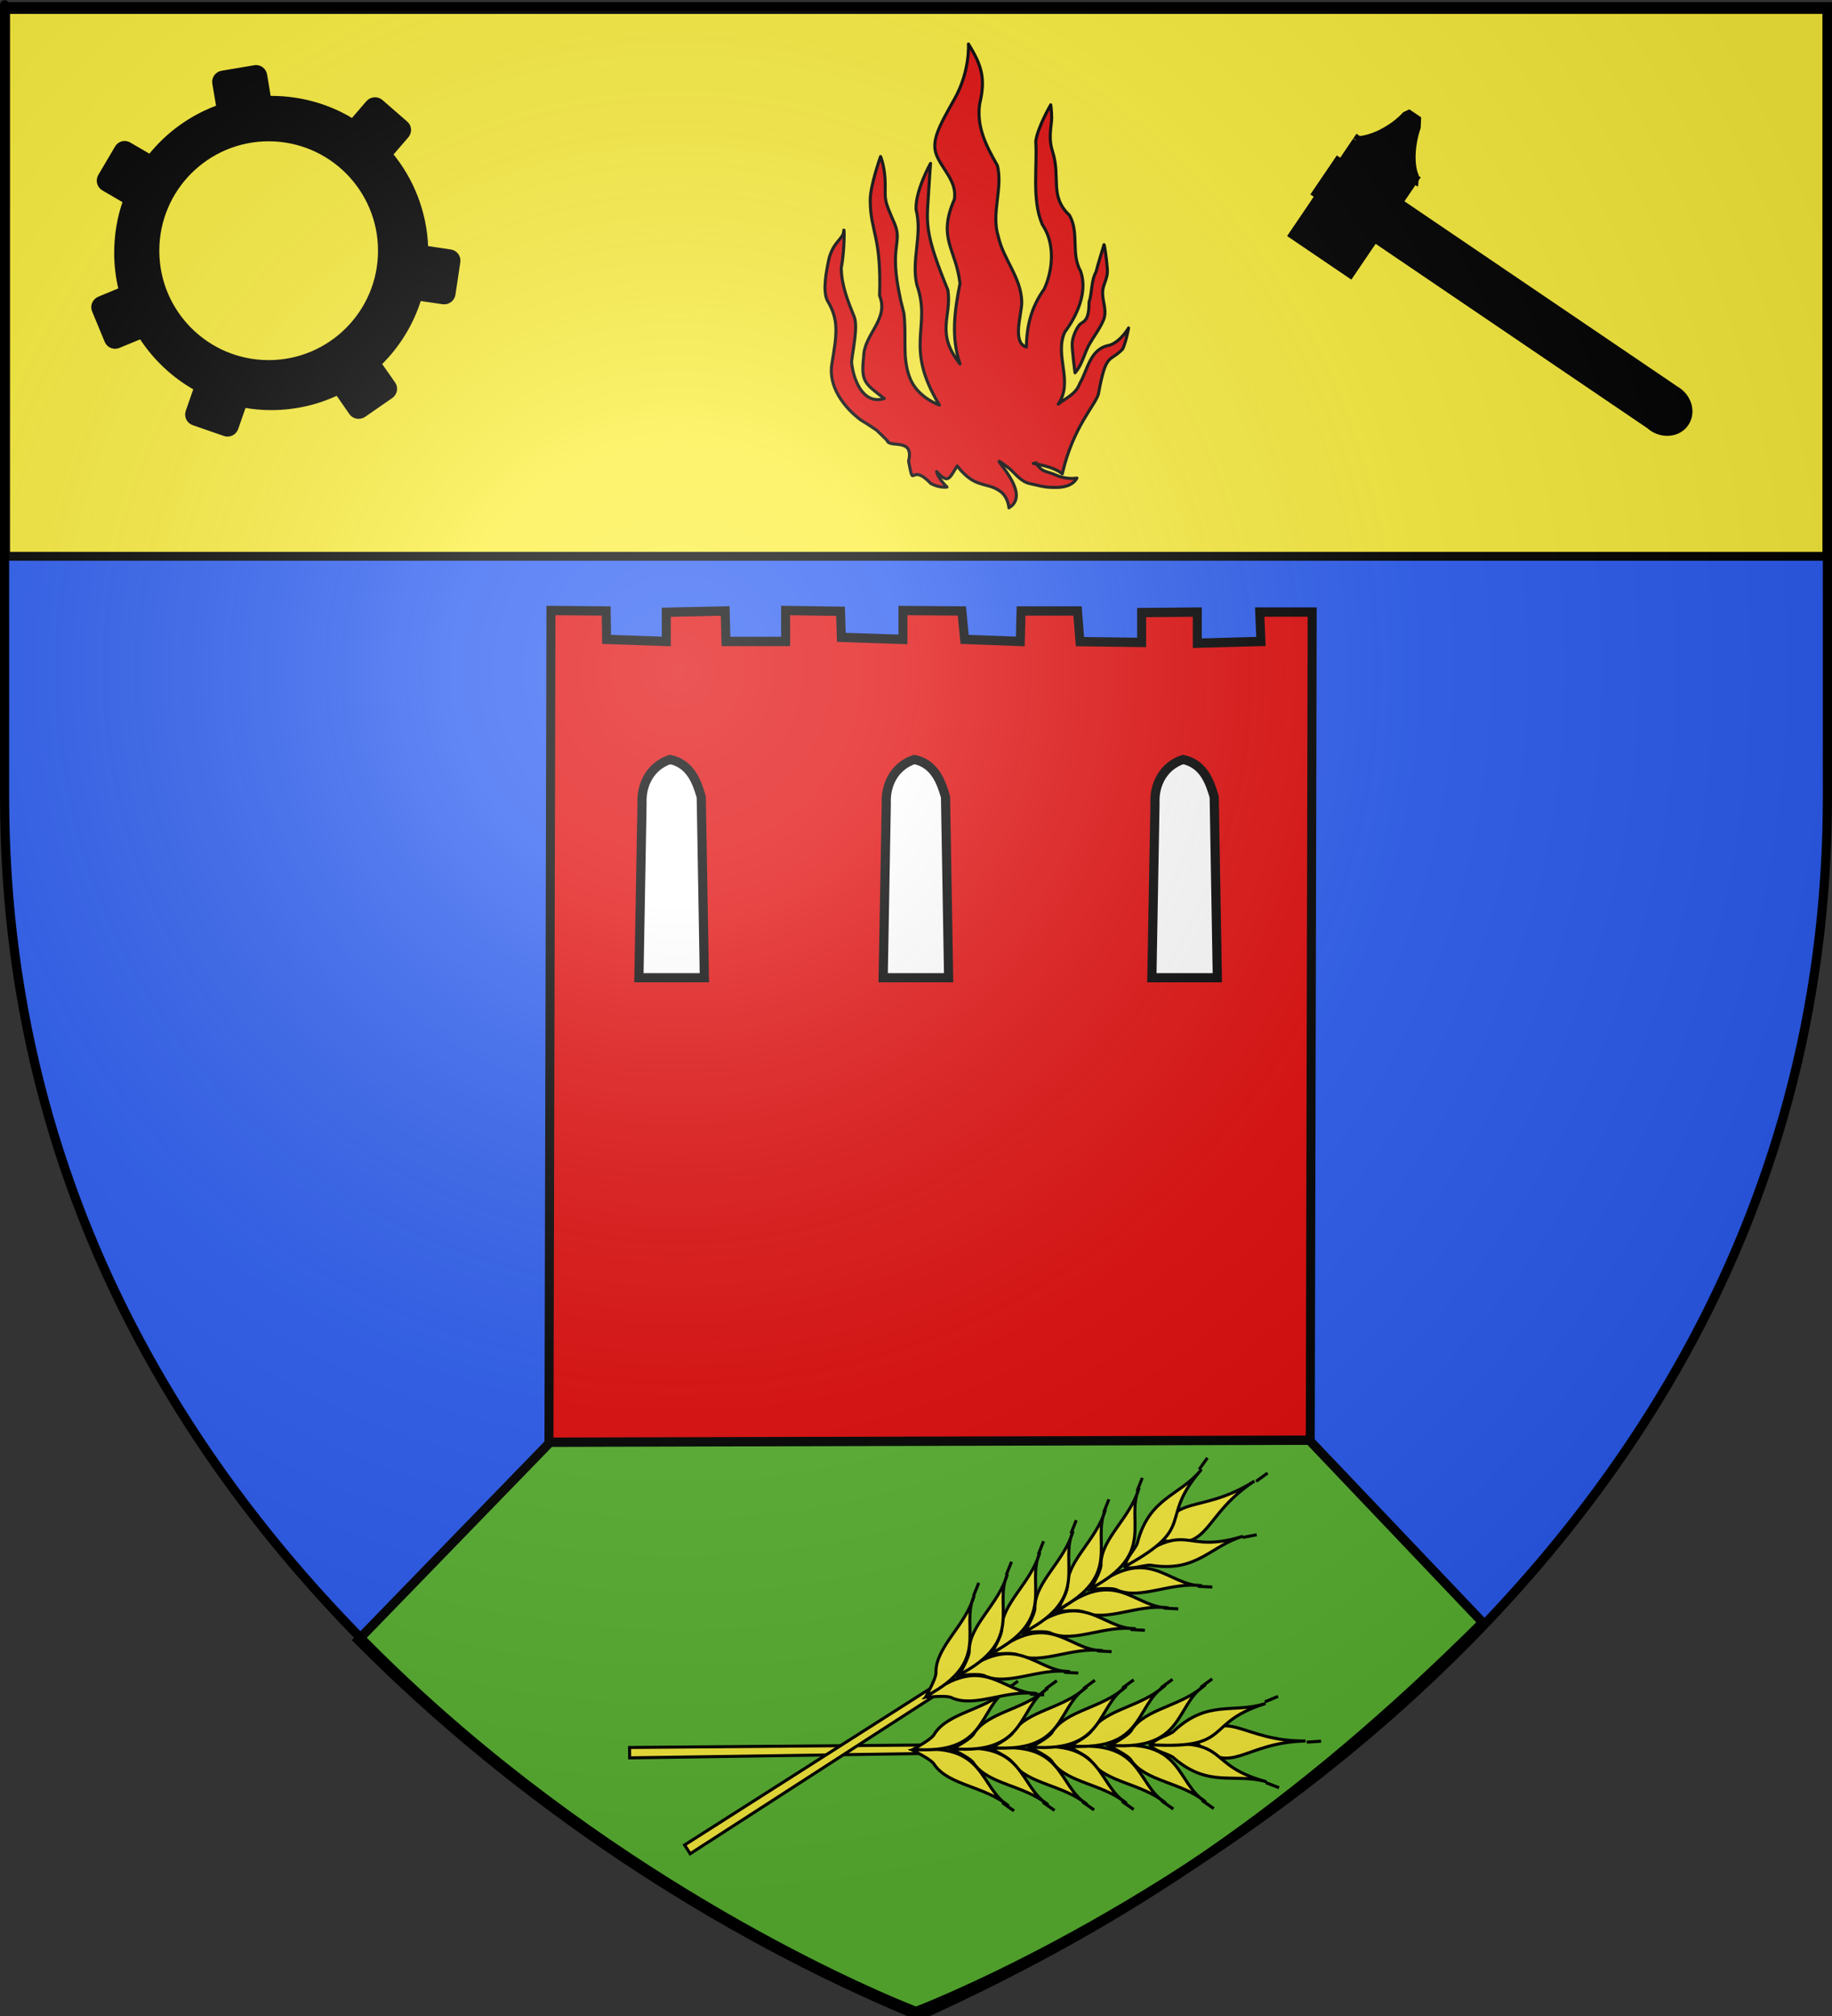
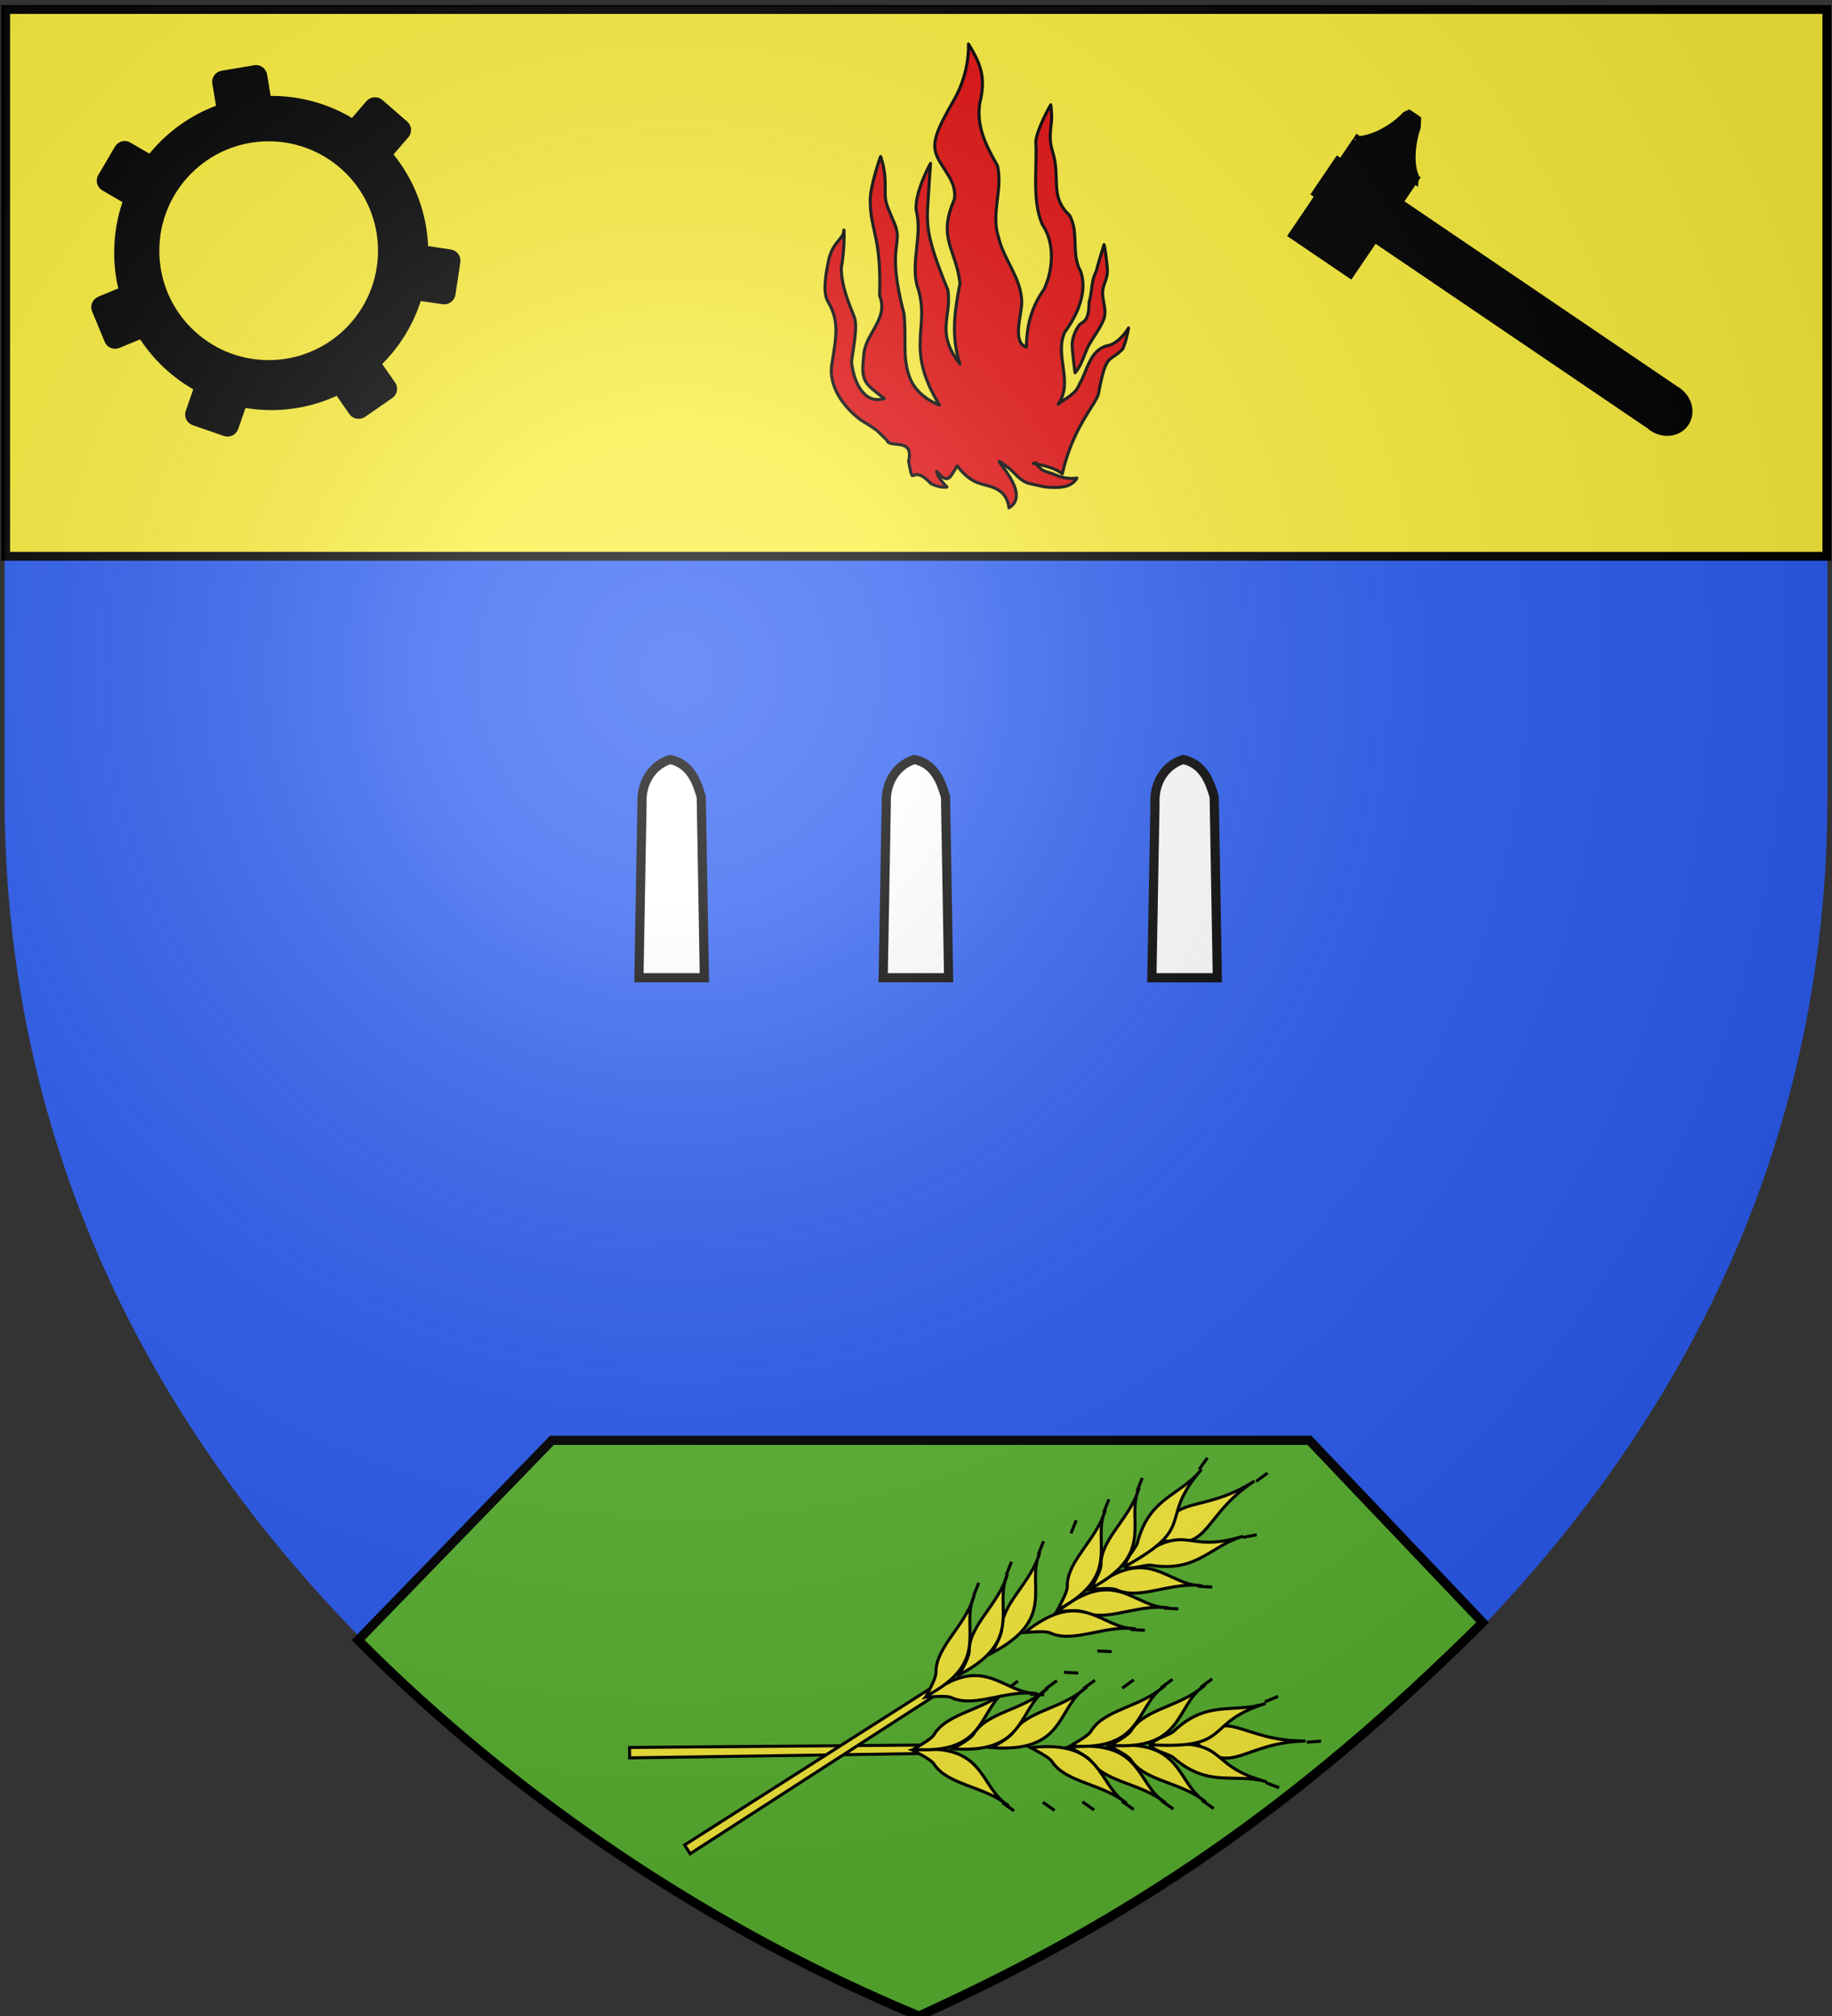
<svg xmlns="http://www.w3.org/2000/svg" xmlns:ns1="http://sodipodi.sourceforge.net/DTD/sodipodi-0.dtd" xmlns:ns2="http://www.inkscape.org/namespaces/inkscape" xmlns:xlink="http://www.w3.org/1999/xlink" height="660" width="600" version="1.0" id="svg2" ns1:version="0.32" ns2:version="0.48.2 r9819" ns1:docname="Blason_ville_fr_Saint-Quentin-la-Tour (Ariège).svg" ns2:export-filename="/Users/olivier/Desktop/Blason Rouge/Blason_Vide_3D.png" ns2:export-xdpi="144" ns2:export-ydpi="144">
  <rect width="100%" height="100%" fill="#333333" stroke="none" />
  <ns1:namedview ns2:window-height="712" ns2:window-width="1024" ns2:pageshadow="2" ns2:pageopacity="0.0" guidetolerance="10.0" gridtolerance="10.0" objecttolerance="10.0" borderopacity="1.0" bordercolor="#666666" pagecolor="#ffffff" id="base" showgrid="true" height="660px" ns2:zoom="0.97968464" ns2:cx="243.30517" ns2:cy="365.18494" ns2:window-x="-4" ns2:window-y="-4" ns2:current-layer="layer4" ns2:snap-global="false">
    <ns2:grid type="xygrid" id="grid3629" />
  </ns1:namedview>
  <desc id="desc4">Flag of Canton of Valais (Wallis)</desc>
  <defs id="defs6">
    <linearGradient id="linearGradient2893">
      <stop style="stop-color:white;stop-opacity:0.314;" offset="0" id="stop2895" />
      <stop id="stop2897" offset="0.19" style="stop-color:white;stop-opacity:0.251;" />
      <stop style="stop-color:#6b6b6b;stop-opacity:0.125;" offset="0.6" id="stop2901" />
      <stop style="stop-color:black;stop-opacity:0.125;" offset="1" id="stop2899" />
    </linearGradient>
    <radialGradient ns2:collect="always" xlink:href="#linearGradient2893" id="radialGradient3163" gradientUnits="userSpaceOnUse" gradientTransform="matrix(1.353,0,0,1.349,-77.629,-85.747)" cx="221.445" cy="226.331" fx="221.445" fy="226.331" r="300" />
    <style id="style6" type="text/css">
   
    .str29 {stroke:black;stroke-width:0.002}
    .str31 {stroke:black;stroke-width:0.003}
    .str33 {stroke:black;stroke-width:0.003}
    .str35 {stroke:black;stroke-width:0.003}
    .str30 {stroke:black;stroke-width:0.004}
    .str24 {stroke:black;stroke-width:0.004}
    .str32 {stroke:black;stroke-width:0.005}
    .str25 {stroke:black;stroke-width:0.015}
    .str26 {stroke:black;stroke-width:0.025}
    .str15 {stroke:black;stroke-width:0.043}
    .str20 {stroke:black;stroke-width:0.043}
    .str22 {stroke:black;stroke-width:0.051}
    .str10 {stroke:black;stroke-width:0.064}
    .str28 {stroke:black;stroke-width:0.073}
    .str16 {stroke:black;stroke-width:0.076}
    .str18 {stroke:black;stroke-width:0.081}
    .str17 {stroke:black;stroke-width:0.086}
    .str27 {stroke:black;stroke-width:0.092}
    .str12 {stroke:black;stroke-width:0.107}
    .str9 {stroke:black;stroke-width:0.107}
    .str13 {stroke:black;stroke-width:0.111}
    .str11 {stroke:black;stroke-width:0.116}
    .str19 {stroke:black;stroke-width:0.145}
    .str21 {stroke:black;stroke-width:0.15}
    .str42 {stroke:black;stroke-width:0.165}
    .str23 {stroke:black;stroke-width:0.171}
    .str41 {stroke:black;stroke-width:0.177}
    .str37 {stroke:black;stroke-width:0.18}
    .str34 {stroke:black;stroke-width:0.186}
    .str14 {stroke:black;stroke-width:0.214}
    .str44 {stroke:black;stroke-width:0.225}
    .str43 {stroke:black;stroke-width:0.25}
    .str40 {stroke:black;stroke-width:0.26;stroke-linejoin:round}
    .str8 {stroke:black;stroke-width:0.265}
    .str7 {stroke:black;stroke-width:0.27;stroke-opacity:0.902}
    .str6 {stroke:black;stroke-width:0.27}
    .str38 {stroke:black;stroke-width:0.27;stroke-linejoin:round}
    .str39 {stroke:black;stroke-width:0.3}
    .str45 {stroke:black;stroke-width:0.3;stroke-linejoin:bevel}
    .str2 {stroke:black;stroke-width:0.308}
    .str3 {stroke:black;stroke-width:0.308;stroke-linecap:round}
    .str4 {stroke:black;stroke-width:0.333}
    .str5 {stroke:black;stroke-width:0.333;stroke-linecap:round}
    .str0 {stroke:black;stroke-width:0.4}
    .str1 {stroke:black;stroke-width:0.41}
    .str36 {stroke:black;stroke-width:1.1;stroke-linecap:round;stroke-linejoin:round}
    .fil1 {fill:none}
    .fil22 {fill:none;fill-rule:nonzero}
    .fil4 {fill:black}
    .fil6 {fill:#0071BC}
    .fil2 {fill:#008F4C}
    .fil14 {fill:#550000}
    .fil19 {fill:#666666}
    .fil20 {fill:gray}
    .fil10 {fill:#80B3FF}
    .fil11 {fill:#8D5FD3}
    .fil9 {fill:#996633}
    .fil17 {fill:#A05A2C}
    .fil12 {fill:#AFC6E9}
    .fil5 {fill:#E3E4E5}
    .fil7 {fill:#E6E6E6}
    .fil13 {fill:#E9C6AF}
    .fil0 {fill:#EAC102}
    .fil3 {fill:#ED1C24}
    .fil18 {fill:black;fill-rule:nonzero}
    .fil15 {fill:#E3E4E5;fill-rule:nonzero}
    .fil8 {fill:#E6E6E6;fill-opacity:0.902}
    .fil16 {fill:#00000F;fill-rule:nonzero;fill-opacity:0.941}
    .fil21 {fill:url(#id0)}
   
  </style>
  </defs>
  <g ns2:groupmode="layer" id="layer3" ns2:label="Fond écu" style="display:inline" ns1:insensitive="true">
    <path id="path2855" style="fill:#2b5df2;fill-opacity:1;fill-rule:evenodd;stroke:none" d="m 300,658.5 c 0,0 298.5,-112.32 298.5,-397.772 0,-285.452 0,-258.552 0,-258.552 l -597,0 0,258.552 C 1.5,546.18 300,658.5 300,658.5 z" ns1:nodetypes="cccccc" ns2:connector-curvature="0" />
    <g style="fill:#fcef3c;display:inline" ns2:label="chef" id="layer5" transform="translate(0.312,0.997)">
      <rect y="2.114" x="1.532" height="179.009" width="596.466" id="rect2230" style="fill:#fcef3c;fill-opacity:1;fill-rule:nonzero;stroke:#000000;stroke-width:2.902;stroke-miterlimit:4;stroke-opacity:1;stroke-dasharray:none" />
    </g>
    <path style="fill:#5ab532;stroke:#000000;stroke-width:3;stroke-linecap:butt;stroke-linejoin:miter;stroke-miterlimit:4;stroke-opacity:1;stroke-dasharray:none" d="m 117.308,536.923 63.462,-65.385 248.077,0 56.731,59.615 C 425,591.41 370.192,628.59 300.962,660 234.295,632.436 169.551,589.487 117.308,536.923 z" id="path3073" ns2:connector-curvature="0" ns1:nodetypes="cccccc" />
  </g>
  <g ns2:groupmode="layer" id="layer4" ns2:label="Meubles" ns1:insensitive="true">
    <path style="fill:none;stroke:#000000;stroke-width:1px;stroke-linecap:butt;stroke-linejoin:miter;stroke-opacity:1" d="M 221.182,615.665 z" id="path4456" ns2:connector-curvature="0" />
    <path id="path2994" d="m 56.188,21 c -0.205,-0.008 -0.446,0.027 -0.656,0.062 L 44.938,22.844 c -1.681,0.281 -2.843,1.85 -2.562,3.531 l 1.312,7.719 C 34.825,37.316 27.09,42.956 21.312,50.188 L 14.594,46.281 C 13.122,45.422 11.297,45.903 10.438,47.375 L 4.969,56.656 C 4.109,58.128 4.591,60.015 6.062,60.875 l 7.031,4.094 C 11.226,70.259 10.25,75.946 10.25,81.875 c 0,4.134 0.506,8.151 1.438,12 l -7,2.906 c -1.577,0.648 -2.366,2.423 -1.719,4 l 4.125,9.969 c 0.648,1.577 2.423,2.304 4,1.656 l 7.281,-3 c 4.503,6.977 10.643,12.772 17.906,16.844 l -2.625,7.531 c -0.556,1.611 0.295,3.35 1.906,3.906 l 10.188,3.531 c 1.611,0.556 3.35,-0.295 3.906,-1.906 l 2.562,-7.375 c 2.872,0.505 5.796,0.781 8.812,0.781 7.755,0 15.106,-1.731 21.688,-4.844 l 4.438,6.406 c 0.972,1.4 2.912,1.722 4.312,0.75 l 8.844,-6.125 c 1.4,-0.972 1.785,-2.85 0.812,-4.25 l -4.531,-6.469 c 5.954,-5.829 10.469,-13.098 13,-21.25 l 7.656,1.125 c 1.686,0.251 3.28,-0.908 3.531,-2.594 l 1.594,-10.625 c 0.251,-1.686 -0.908,-3.218 -2.594,-3.469 l -7.938,-1.188 C 111.459,68.619 107.191,57.983 100.312,49.625 l 5.156,-5.969 c 1.116,-1.289 1.007,-3.197 -0.281,-4.312 l -8.125,-7.062 C 95.774,31.166 93.803,31.336 92.688,32.625 L 87.625,38.5 c -7.73,-4.738 -16.87,-7.406 -26.594,-7.406 -0.236,0 -0.452,-0.003 -0.688,0 l -1.25,-7.5 C 58.848,22.123 57.62,21.051 56.188,21 z m 4.031,23.719 c 20.124,0 36.438,16.314 36.438,36.438 0,20.124 -16.314,36.438 -36.438,36.438 -20.124,0 -36.438,-16.314 -36.438,-36.438 0,-20.124 16.314,-36.438 36.438,-36.438 z" style="fill:#000000;fill-opacity:1;fill-rule:evenodd;stroke:#000000;stroke-width:1.246;stroke-linejoin:miter;stroke-miterlimit:4;stroke-opacity:1;stroke-dasharray:none" ns2:connector-curvature="0" transform="translate(27.771,0.922)" />
    <g ns2:label="Meubles" id="layer2-5" transform="matrix(0.374,0,0,0.374,270.015,-60.585)">
      <g style="fill:#e20909;stroke:#000000;stroke-width:2.434;stroke-opacity:1;display:inline" id="g3072" transform="matrix(1.1,0,0,1.1,-185.899,78.263)">
        <path ns1:nodetypes="csscccccccccsccsccccccccscccccccccccssccsccscccccccccccccscccccccccc" ns2:connector-curvature="0" style="fill:#e20909;fill-opacity:1;fill-rule:nonzero;stroke:#000000;stroke-width:2.434;stroke-linecap:round;stroke-linejoin:round;stroke-miterlimit:4;stroke-opacity:1;stroke-dasharray:none;stroke-dashoffset:8.757;marker:none;visibility:visible;display:inline;overflow:visible;enable-background:accumulate" id="path3062" transform="translate(-2.3841858e-7,-1.2525329e-6)" d="m 283.629,111.125 c 0,0 1.489,21.589 -11.166,43.921 -12.655,22.333 -18.611,33.499 -14.144,44.666 4.467,11.166 16.378,20.844 14.144,34.988 -13.717,31.386 1.236,39.142 4.467,66.999 -4.282,21.265 -7.316,42.824 0,64.021 -19.844,-24.94 -6.431,-37.62 -9.678,-58.81 -17.767,-43.295 -17.084,-52.202 -15.633,-72.954 0.744,-13.4 1.842,-27.815 1.842,-27.815 0,0 -12.264,21.859 -11.52,36.748 5.302,20.058 -4.169,40.72 0.744,60.299 11.744,33.277 -10.789,48.368 17.866,95.287 0,0 -17.866,-5.955 -23.822,-22.333 -5.955,-16.378 -2.233,-30.522 -4.467,-50.621 -14.252,-54.243 -0.292,-54.383 -7.444,-71.465 -8.484,-19.414 -7.444,-17.866 -7.444,-31.266 0,-13.4 -3.685,-22.123 -3.685,-22.123 0,0 -8.226,22.867 -8.226,34.778 0.111,25.531 8.997,28.072 7.444,75.932 7.67,18.919 -12.406,30.672 -12.655,48.388 -2.3,20.325 0.786,21.373 16.378,33.499 -17.096,5.322 -24.774,-15.392 -26.055,-29.033 0.744,-8.189 5.211,-27.544 2.233,-35.733 -5.178,-12.847 -10.367,-25.518 -10.422,-39.455 2.91,-14.218 2.415,-35.396 1.912,-28.705 -0.455,6.06 -7.791,7.646 -11.59,21.261 -2.233,10.422 -5.211,25.311 -1.489,33.499 9.858,16.137 7.382,27.765 3.722,50.621 -3.123,17.528 9.411,34.599 23.077,44.666 7.444,4.467 12.655,8.189 12.655,8.189 12.301,11.802 8.189,8.189 8.189,8.189 2.327,6.161 21.735,-2.689 17.122,16.378 4.593,24.072 0.705,-0.065 17.866,17.866 7.444,3.722 12.708,2.669 12.708,2.669 0,0 -7.497,-7.136 -8.242,-12.347 9.621,10.672 10.288,4.828 16.378,-4.467 2.233,2.978 8.189,10.422 16.378,13.4 8.189,2.978 11.056,2.263 17.43,6.519 6.881,4.594 7.354,13.437 7.354,13.437 21.932,-12.77 -26.29,-51.665 0.526,-31.123 4.467,3.722 8.933,10.422 16.378,11.911 7.444,1.489 10.422,2.978 19.355,2.978 6.513,0.173 14.436,-1.073 17.866,-7.444 0,0 -8.189,1.489 -16.378,-2.233 -8.189,-3.722 -10.422,-1.489 -16.377,-9.678 3.775,-0.664 -1.963,0.285 -1.963,0.285 0,0 16.364,2.317 23.063,8.272 8.475,-37.256 26.496,-54.872 28.762,-63.561 6.25,-33.897 8.672,-24.653 19.369,-35.816 2.978,-6.7 4.653,-16.75 4.653,-16.75 0,0 -6.142,10.794 -15.075,13.772 -15.796,2.726 -17.136,19.092 -23.822,30.522 -3.063,8.476 -10.637,11.189 -17.122,16.378 12.454,-17.874 -3.277,-38.665 5.211,-57.321 9.806,-13.167 18.409,-32.035 12.655,-48.388 -8.003,-14.269 -0.899,-30.577 -8.933,-44.666 -16.13,-15.13 -6.821,-29.727 -13.4,-50.621 -3.722,-11.166 -0.744,-20.844 -0.744,-26.8 0,-5.955 -0.744,-10.422 -0.744,-10.422 0,0 -10.422,17.866 -11.911,29.033 1.315,21.258 -3.323,46.127 5.211,66.254 10.122,14.679 8.72,35.631 1.489,51.366 -10.085,14.131 -13.97,29.061 -14.144,46.155 -11.703,-3.583 -3.63,-26.36 -3.722,-35.733 -0.271,-19.339 -14.576,-33.935 -18.611,-52.11 -5.998,-18.685 3.728,-37.939 -0.744,-56.577 -8.918,-15.594 -16.758,-30.683 -14.144,-49.133 4.824,-20.061 1.767,-30.453 -8.933,-47.644 z" />
        <path ns2:connector-curvature="0" style="fill:#e20909;fill-opacity:1;fill-rule:nonzero;stroke:#000000;stroke-width:2.434;stroke-linecap:round;stroke-linejoin:round;stroke-miterlimit:4;stroke-opacity:1;stroke-dasharray:none;stroke-dashoffset:8.757;marker:none;visibility:visible;display:inline;overflow:visible;enable-background:accumulate" id="path3068" transform="translate(-2.3841858e-7,-1.2525329e-6)" d="m 391.571,270.805 c 0,0 -5.955,19.355 -6.328,21.589 -4.131,7.574 -2.962,16.211 -5.583,24.194 0,16.75 -5.211,14.889 -7.817,18.239 -2.606,3.35 -5.211,9.305 -5.583,14.144 -0.372,4.839 2.233,23.822 2.233,23.822 5.419,-6.003 7.287,-15.084 11.166,-22.333 4.467,-7.817 7.817,-11.539 11.166,-18.983 3.35,-7.444 1e-5,-13.586 -0.372,-21.402 -0.372,-7.817 4.467,-11.353 3.722,-20.286 -0.744,-8.933 -2.233,-18.983 -2.606,-18.983 z" />
      </g>
    </g>
    <g id="g9641" transform="matrix(-1.658,-3.422,-3.422,1.658,1433.796,264.075)" style="fill:#000000;fill-rule:evenodd">
      <path style="fill:#000000;stroke:#000000;stroke-width:0.736" ns2:connector-curvature="0" d="m 162.318,214.597 -30.331,-17.511 c -0.079,-0.034 -0.162,-0.068 -0.239,-0.112 -0.988,-0.571 -1.375,-1.756 -0.862,-2.644 0.513,-0.888 1.733,-1.146 2.721,-0.576 0.062,0.036 0.124,0.073 0.181,0.113 l 30.373,17.536 -1.844,3.195 z" class="fil17 str42" id="rect10056" />
      <path style="fill:#000000;stroke:#000000;stroke-width:0.79" ns2:connector-curvature="0" d="m 165.046,209.185 -0.032,-0.018 -4.874,8.442 -5.107,-2.949 4.903,-8.493 -0.006,-0.004 0.013,-0.008 0.016,-0.028 0.019,0.011 0.158,-0.081 c 0.784,-0.042 1.846,-0.487 2.85,-1.237 0.325,-0.243 0.626,-0.495 0.88,-0.754 l 0.573,-0.312 0.679,0.392 0.002,0.278 c -0.192,0.489 -0.339,1.073 -0.415,1.71 -0.136,1.138 -0.015,2.187 0.277,2.894 l 0.083,0.048 -0.039,0.067 c 0.006,0.013 0.013,0.028 0.019,0.041 z" class="fil4 str41" id="rect10061" />
    </g>
    <use x="0" y="0" xlink:href="#layer1-5" id="use4512" transform="matrix(0.848,0.53,-0.53,0.848,336.184,-58.943)" width="600" height="660" />
    <g style="stroke-width:1.887;stroke-miterlimit:4;stroke-dasharray:none;display:inline" ns2:label="Meubles" id="layer1-5" transform="matrix(0.286,0.446,-0.446,0.286,357.603,391.808)">
      <g transform="translate(0,3.573)" id="g3985" style="stroke-width:1.887;stroke-miterlimit:4;stroke-dasharray:none">
        <g id="g3932" transform="matrix(1.206,0,0,1.206,-34.015,-39.576)" style="stroke-width:1.564;stroke-miterlimit:4;stroke-dasharray:none">
          <path ns1:nodetypes="ccccc" ns2:connector-curvature="0" id="path3162" d="m 195.079,384.861 5.325,0 -0.484,-148.125 -4.357,-0.484 z" style="fill:#fcef3c;stroke:#000000;stroke-width:1.564;stroke-linecap:butt;stroke-linejoin:miter;stroke-miterlimit:4;stroke-opacity:1;stroke-dasharray:none" />
          <g transform="matrix(-0.97,0,0,0.97,1275.873,-63.799)" style="fill:#fcef3c;fill-opacity:1;stroke:#000000;stroke-width:1.613;stroke-miterlimit:4;stroke-opacity:1;stroke-dasharray:none;display:inline" id="g8763">
            <g transform="matrix(0.857,-0.758,0.758,0.857,-60.668,913.133)" id="g2288" style="stroke-width:1.41;stroke-miterlimit:4;stroke-dasharray:none">
              <g id="g8767" style="fill:#fcef3c;fill-opacity:1;stroke:#000000;stroke-width:1.41;stroke-miterlimit:4;stroke-opacity:1;stroke-dasharray:none">
                <path style="fill:#fcef3c;fill-opacity:1;fill-rule:evenodd;stroke:#000000;stroke-width:1.41;stroke-linecap:butt;stroke-linejoin:miter;stroke-miterlimit:4;stroke-opacity:1;stroke-dasharray:none;display:inline" d="m 1236.49,151.036 c -19.492,22.085 -11.329,38.486 -33.552,37.354 -1.551,-22.514 14.377,-16.024 33.552,-37.354 z" id="path8769" ns1:nodetypes="ccc" ns2:connector-curvature="0" />
                <g id="g8771" style="fill:#fcef3c;fill-opacity:1;stroke:#000000;stroke-width:1.41;stroke-miterlimit:4;stroke-opacity:1;stroke-dasharray:none">
                  <path ns1:nodetypes="cccc" id="path8773" d="m 1210.439,152.46 c -13.245,27.249 5.455,25.132 -22.222,51.587 -1.134,-3.377 2.915,-9.586 2.551,-12.341 0.137,-21.16 13.048,-25.216 19.672,-39.246 z" style="fill:#fcef3c;fill-opacity:1;fill-rule:evenodd;stroke:#000000;stroke-width:1.41;stroke-linecap:butt;stroke-linejoin:miter;stroke-miterlimit:4;stroke-opacity:1;stroke-dasharray:none;display:inline" ns2:connector-curvature="0" />
                  <path ns1:nodetypes="cccc" id="path8775" d="m 1185.042,167.54 c -2.531,16.138 15.772,27.116 -9.524,50.397 0.91,-4.095 2.412,-9.997 1.461,-12.117 -2.788,-11.344 7.739,-23.86 8.063,-38.28 z" style="fill:#fcef3c;fill-opacity:1;fill-rule:evenodd;stroke:#000000;stroke-width:1.41;stroke-linecap:butt;stroke-linejoin:miter;stroke-miterlimit:4;stroke-opacity:1;stroke-dasharray:none;display:inline" ns2:connector-curvature="0" />
                  <path ns1:nodetypes="cccc" id="path8777" d="m 1172.578,181.23 c -2.531,16.138 15.772,27.116 -9.524,50.397 0.91,-4.095 2.412,-9.997 1.461,-12.117 -2.788,-11.344 7.739,-23.86 8.063,-38.28 z" style="fill:#fcef3c;fill-opacity:1;fill-rule:evenodd;stroke:#000000;stroke-width:1.41;stroke-linecap:butt;stroke-linejoin:miter;stroke-miterlimit:4;stroke-opacity:1;stroke-dasharray:none;display:inline" ns2:connector-curvature="0" />
                  <path ns1:nodetypes="cccc" id="path8779" d="m 1160.673,194.722 c -2.531,16.138 15.772,27.116 -9.524,50.397 0.91,-4.095 2.412,-9.997 1.461,-12.117 -2.788,-11.344 7.739,-23.86 8.063,-38.28 z" style="fill:#fcef3c;fill-opacity:1;fill-rule:evenodd;stroke:#000000;stroke-width:1.41;stroke-linecap:butt;stroke-linejoin:miter;stroke-miterlimit:4;stroke-opacity:1;stroke-dasharray:none;display:inline" ns2:connector-curvature="0" />
-                   <path ns1:nodetypes="cccc" id="path8781" d="m 1148.372,208.214 c -2.531,16.138 15.772,27.116 -9.524,50.397 0.91,-4.095 2.412,-9.997 1.461,-12.117 -2.788,-11.344 7.739,-23.86 8.063,-38.28 z" style="fill:#fcef3c;fill-opacity:1;fill-rule:evenodd;stroke:#000000;stroke-width:1.41;stroke-linecap:butt;stroke-linejoin:miter;stroke-miterlimit:4;stroke-opacity:1;stroke-dasharray:none;display:inline" ns2:connector-curvature="0" />
-                   <path ns1:nodetypes="cccc" id="path8783" d="m 1136.467,221.706 c -2.531,16.138 15.772,27.116 -9.524,50.397 0.91,-4.095 2.412,-9.997 1.461,-12.117 -2.788,-11.344 7.739,-23.86 8.063,-38.28 z" style="fill:#fcef3c;fill-opacity:1;fill-rule:evenodd;stroke:#000000;stroke-width:1.41;stroke-linecap:butt;stroke-linejoin:miter;stroke-miterlimit:4;stroke-opacity:1;stroke-dasharray:none;display:inline" ns2:connector-curvature="0" />
                  <path ns1:nodetypes="cccc" id="path8785" d="m 1124.165,235.198 c -2.531,16.138 15.772,27.116 -9.524,50.397 0.91,-4.095 2.412,-9.997 1.461,-12.117 -2.788,-11.344 7.739,-23.86 8.063,-38.28 z" style="fill:#fcef3c;fill-opacity:1;fill-rule:evenodd;stroke:#000000;stroke-width:1.41;stroke-linecap:butt;stroke-linejoin:miter;stroke-miterlimit:4;stroke-opacity:1;stroke-dasharray:none;display:inline" ns2:connector-curvature="0" />
                </g>
                <g style="fill:#fcef3c;fill-opacity:1;stroke:#000000;stroke-width:1.41;stroke-miterlimit:4;stroke-opacity:1;stroke-dasharray:none;display:inline" id="g8787" transform="matrix(-0.105,-0.995,-0.995,0.105,1516.331,1364.704)">
                  <path ns1:nodetypes="cccc" id="path8789" d="m 1210.439,152.46 c -13.245,27.249 5.455,25.132 -22.222,51.587 -1.134,-3.377 2.915,-9.586 2.551,-12.341 0.137,-21.16 13.048,-25.216 19.672,-39.246 z" style="fill:#fcef3c;fill-opacity:1;fill-rule:evenodd;stroke:#000000;stroke-width:1.41;stroke-linecap:butt;stroke-linejoin:miter;stroke-miterlimit:4;stroke-opacity:1;stroke-dasharray:none;display:inline" ns2:connector-curvature="0" />
                  <path ns1:nodetypes="cccc" id="path8791" d="m 1185.042,167.54 c -2.531,16.138 15.772,27.116 -9.524,50.397 0.91,-4.095 2.412,-9.997 1.461,-12.117 -2.788,-11.344 7.739,-23.86 8.063,-38.28 z" style="fill:#fcef3c;fill-opacity:1;fill-rule:evenodd;stroke:#000000;stroke-width:1.41;stroke-linecap:butt;stroke-linejoin:miter;stroke-miterlimit:4;stroke-opacity:1;stroke-dasharray:none;display:inline" ns2:connector-curvature="0" />
                  <path ns1:nodetypes="cccc" id="path8793" d="m 1172.578,181.23 c -2.531,16.138 15.772,27.116 -9.524,50.397 0.91,-4.095 2.412,-9.997 1.461,-12.117 -2.788,-11.344 7.739,-23.86 8.063,-38.28 z" style="fill:#fcef3c;fill-opacity:1;fill-rule:evenodd;stroke:#000000;stroke-width:1.41;stroke-linecap:butt;stroke-linejoin:miter;stroke-miterlimit:4;stroke-opacity:1;stroke-dasharray:none;display:inline" ns2:connector-curvature="0" />
-                   <path ns1:nodetypes="cccc" id="path8795" d="m 1160.673,194.722 c -2.531,16.138 15.772,27.116 -9.524,50.397 0.91,-4.095 2.412,-9.997 1.461,-12.117 -2.788,-11.344 7.739,-23.86 8.063,-38.28 z" style="fill:#fcef3c;fill-opacity:1;fill-rule:evenodd;stroke:#000000;stroke-width:1.41;stroke-linecap:butt;stroke-linejoin:miter;stroke-miterlimit:4;stroke-opacity:1;stroke-dasharray:none;display:inline" ns2:connector-curvature="0" />
                  <path ns1:nodetypes="cccc" id="path8797" d="m 1148.372,208.214 c -2.531,16.138 15.772,27.116 -9.524,50.397 0.91,-4.095 2.412,-9.997 1.461,-12.117 -2.788,-11.344 7.739,-23.86 8.063,-38.28 z" style="fill:#fcef3c;fill-opacity:1;fill-rule:evenodd;stroke:#000000;stroke-width:1.41;stroke-linecap:butt;stroke-linejoin:miter;stroke-miterlimit:4;stroke-opacity:1;stroke-dasharray:none;display:inline" ns2:connector-curvature="0" />
                  <path ns1:nodetypes="cccc" id="path8799" d="m 1136.467,221.706 c -2.531,16.138 15.772,27.116 -9.524,50.397 0.91,-4.095 2.412,-9.997 1.461,-12.117 -2.788,-11.344 7.739,-23.86 8.063,-38.28 z" style="fill:#fcef3c;fill-opacity:1;fill-rule:evenodd;stroke:#000000;stroke-width:1.41;stroke-linecap:butt;stroke-linejoin:miter;stroke-miterlimit:4;stroke-opacity:1;stroke-dasharray:none;display:inline" ns2:connector-curvature="0" />
                  <path ns1:nodetypes="cccc" id="path8801" d="m 1124.165,235.198 c -2.531,16.138 15.772,27.116 -9.524,50.397 0.91,-4.095 2.412,-9.997 1.461,-12.117 -2.788,-11.344 7.739,-23.86 8.063,-38.28 z" style="fill:#fcef3c;fill-opacity:1;fill-rule:evenodd;stroke:#000000;stroke-width:1.41;stroke-linecap:butt;stroke-linejoin:miter;stroke-miterlimit:4;stroke-opacity:1;stroke-dasharray:none;display:inline" ns2:connector-curvature="0" />
                </g>
              </g>
            </g>
          </g>
        </g>
        <path style="fill:none;stroke:#000000;stroke-width:1.887;stroke-linecap:butt;stroke-linejoin:miter;stroke-miterlimit:4;stroke-opacity:1;stroke-dasharray:none" d="m 168.151,191.209 -5.127,-7.177" id="path3955" ns2:connector-curvature="0" />
        <use x="0" y="0" xlink:href="#path3955" id="use3957" transform="translate(0,-24.051)" width="391.61" height="434.72" style="stroke-width:1.887;stroke-miterlimit:4;stroke-dasharray:none" />
        <use x="0" y="0" xlink:href="#use3957" id="use3959" transform="translate(0,-23.538)" width="391.61" height="434.72" style="stroke-width:1.887;stroke-miterlimit:4;stroke-dasharray:none" />
        <use x="0" y="0" xlink:href="#use3959" id="use3961" transform="translate(0,-24)" width="391.61" height="434.72" style="stroke-width:1.887;stroke-miterlimit:4;stroke-dasharray:none" />
        <use x="0" y="0" xlink:href="#use3961" id="use3963" transform="translate(0,-24)" width="391.61" height="434.72" style="stroke-width:1.887;stroke-miterlimit:4;stroke-dasharray:none" />
        <use x="0" y="0" xlink:href="#use3963" id="use3965" transform="translate(0,-24.513)" width="391.61" height="434.72" style="stroke-width:1.887;stroke-miterlimit:4;stroke-dasharray:none" />
        <use x="0" y="0" xlink:href="#use3965" id="use3967" transform="matrix(0.971,0.237,-0.237,0.971,31.192,-77.335)" width="391.61" height="434.72" style="stroke-width:1.887;stroke-miterlimit:4;stroke-dasharray:none" />
        <use x="0" y="0" xlink:href="#use3967" id="use3969" transform="matrix(-1,0,0,1,405.125,0)" width="391.61" height="434.72" style="stroke-width:1.887;stroke-miterlimit:4;stroke-dasharray:none" />
        <use x="0" y="0" xlink:href="#use3965" id="use3971" transform="matrix(-1,0,0,1,406.201,0)" width="391.61" height="434.72" style="stroke-width:1.887;stroke-miterlimit:4;stroke-dasharray:none" />
        <use x="0" y="0" xlink:href="#use3971" id="use3973" transform="translate(0,24.975)" width="391.61" height="434.72" style="stroke-width:1.887;stroke-miterlimit:4;stroke-dasharray:none" />
        <use x="0" y="0" xlink:href="#use3973" id="use3975" transform="translate(0,24.513)" width="391.61" height="434.72" style="stroke-width:1.887;stroke-miterlimit:4;stroke-dasharray:none" />
        <use x="0" y="0" xlink:href="#use3975" id="use3977" transform="translate(0,24.462)" width="391.61" height="434.72" style="stroke-width:1.887;stroke-miterlimit:4;stroke-dasharray:none" />
        <use x="0" y="0" xlink:href="#use3977" id="use3979" transform="translate(0,24.462)" width="391.61" height="434.72" style="stroke-width:1.887;stroke-miterlimit:4;stroke-dasharray:none" />
        <use x="0" y="0" xlink:href="#use3979" id="use3981" transform="translate(0,25.025)" width="391.61" height="434.72" style="stroke-width:1.887;stroke-miterlimit:4;stroke-dasharray:none" />
      </g>
      <use height="434.72" width="391.61" transform="matrix(0.778,-0.628,0.628,0.778,-104.554,7.634)" id="use3983" xlink:href="#use3981" y="0" x="0" style="stroke-width:1.887;stroke-miterlimit:4;stroke-dasharray:none" />
    </g>
-     <path style="fill:#e20909;stroke:#000000;stroke-width:3.056;stroke-linecap:butt;stroke-linejoin:miter;stroke-miterlimit:4;stroke-opacity:1;stroke-dasharray:none" d="m 179.73,472.162 0.676,-272.297 18.761,0.158 0.158,9.302 20.27,0.676 0,-9.561 20.011,-0.417 0.259,9.977 20.27,0 0,-10.135 18.66,0.259 0.259,8.525 20.946,0.676 0,-9.459 20.011,0.158 0.935,9.302 18.919,0.676 0.259,-9.977 19.178,0 0.833,10.034 20.946,0.259 0,-9.775 L 400,200.383 400,210.574 421.622,210 l -0.417,-9.617 17.827,0 -0.655,271.104 z" id="path4514" ns2:connector-curvature="0" ns1:nodetypes="ccccccccccccccccccccccccccccc" transform="matrix(0.964,0,0,1,6.529,0)" />
    <path style="fill:none;stroke:#000000;stroke-width:1px;stroke-linecap:butt;stroke-linejoin:miter;stroke-opacity:1" d="M 179.73,472.838 z" id="path4516" ns2:connector-curvature="0" />
    <path style="fill:#ffffff;stroke:#000000;stroke-width:3;stroke-linecap:butt;stroke-linejoin:miter;stroke-miterlimit:4;stroke-opacity:1;stroke-dasharray:none" d="m 209.251,320.095 21.435,0 -1.021,-59.203 c -1.389,-4.754 -3.449,-10.851 -10.207,-12.249 -6.418,2.078 -9.481,8.184 -9.187,14.29 z" id="path4518" ns2:connector-curvature="0" ns1:nodetypes="cccccc" />
    <use x="0" y="0" xlink:href="#path4518" id="use4520" transform="translate(80,0)" width="600" height="660" />
    <use x="0" y="0" xlink:href="#use4520" id="use4522" transform="translate(88,0)" width="600" height="660" />
  </g>
  <g ns2:groupmode="layer" id="layer2" ns2:label="Reflet final" ns1:insensitive="true">
    <path ns1:nodetypes="cccccc" d="M 300,658.5 C 300,658.5 598.5,546.18 598.5,260.728 C 598.5,-24.723 598.5,2.176 598.5,2.176 L 1.5,2.176 L 1.5,260.728 C 1.5,546.18 300,658.5 300,658.5 z " style="opacity:1;fill:url(#radialGradient3163);fill-opacity:1;fill-rule:evenodd;stroke:none;stroke-width:1px;stroke-linecap:butt;stroke-linejoin:miter;stroke-opacity:1" id="path2875" ns2:export-xdpi="144" ns2:export-ydpi="144" />
  </g>
  <g ns2:groupmode="layer" id="layer1" ns2:label="Contour final" ns1:insensitive="true">
-     <path ns1:nodetypes="cccccc" d="M 300,658.5 C 300,658.5 1.5,546.18 1.5,260.728 C 1.5,-24.723 1.5,2.176 1.5,2.176 L 598.5,2.176 L 598.5,260.728 C 598.5,546.18 300,658.5 300,658.5 z " style="opacity:1;fill:none;fill-opacity:1;fill-rule:evenodd;stroke:#000000;stroke-width:3;stroke-linecap:butt;stroke-linejoin:miter;stroke-miterlimit:4;stroke-dasharray:none;stroke-opacity:1" id="path1411" ns2:export-xdpi="144" ns2:export-ydpi="144" />
-   </g>
+     </g>
</svg>